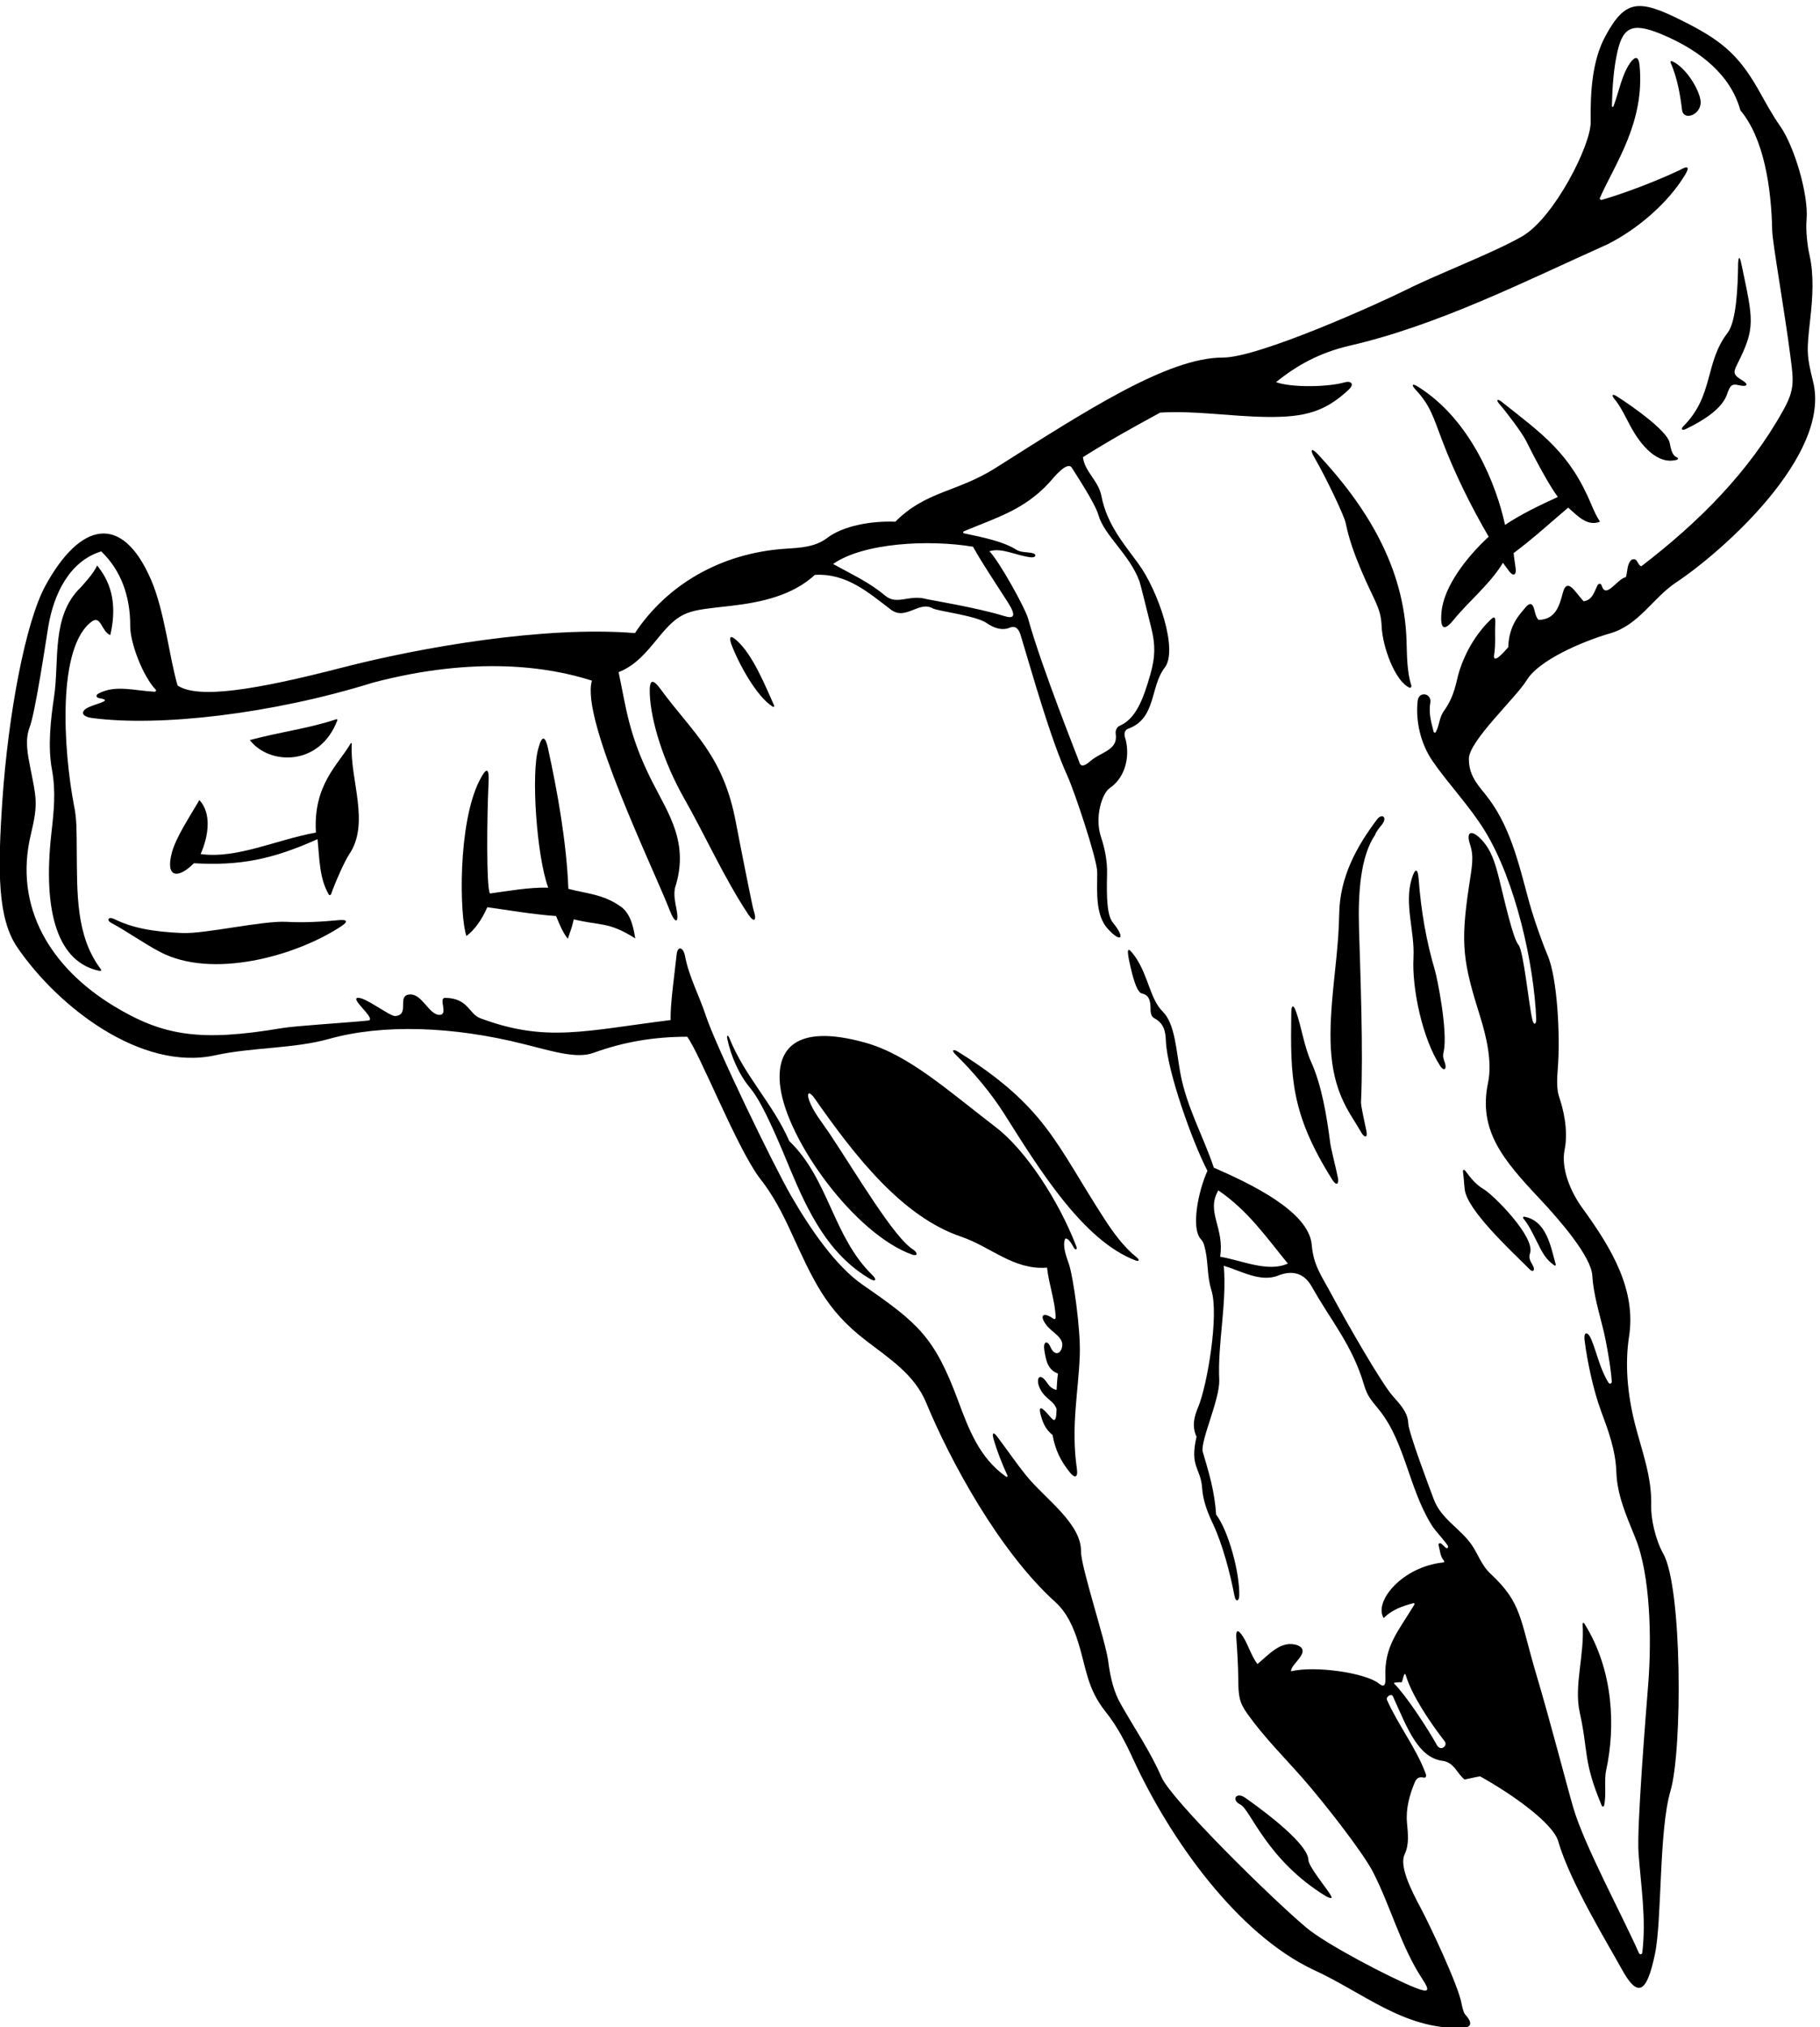
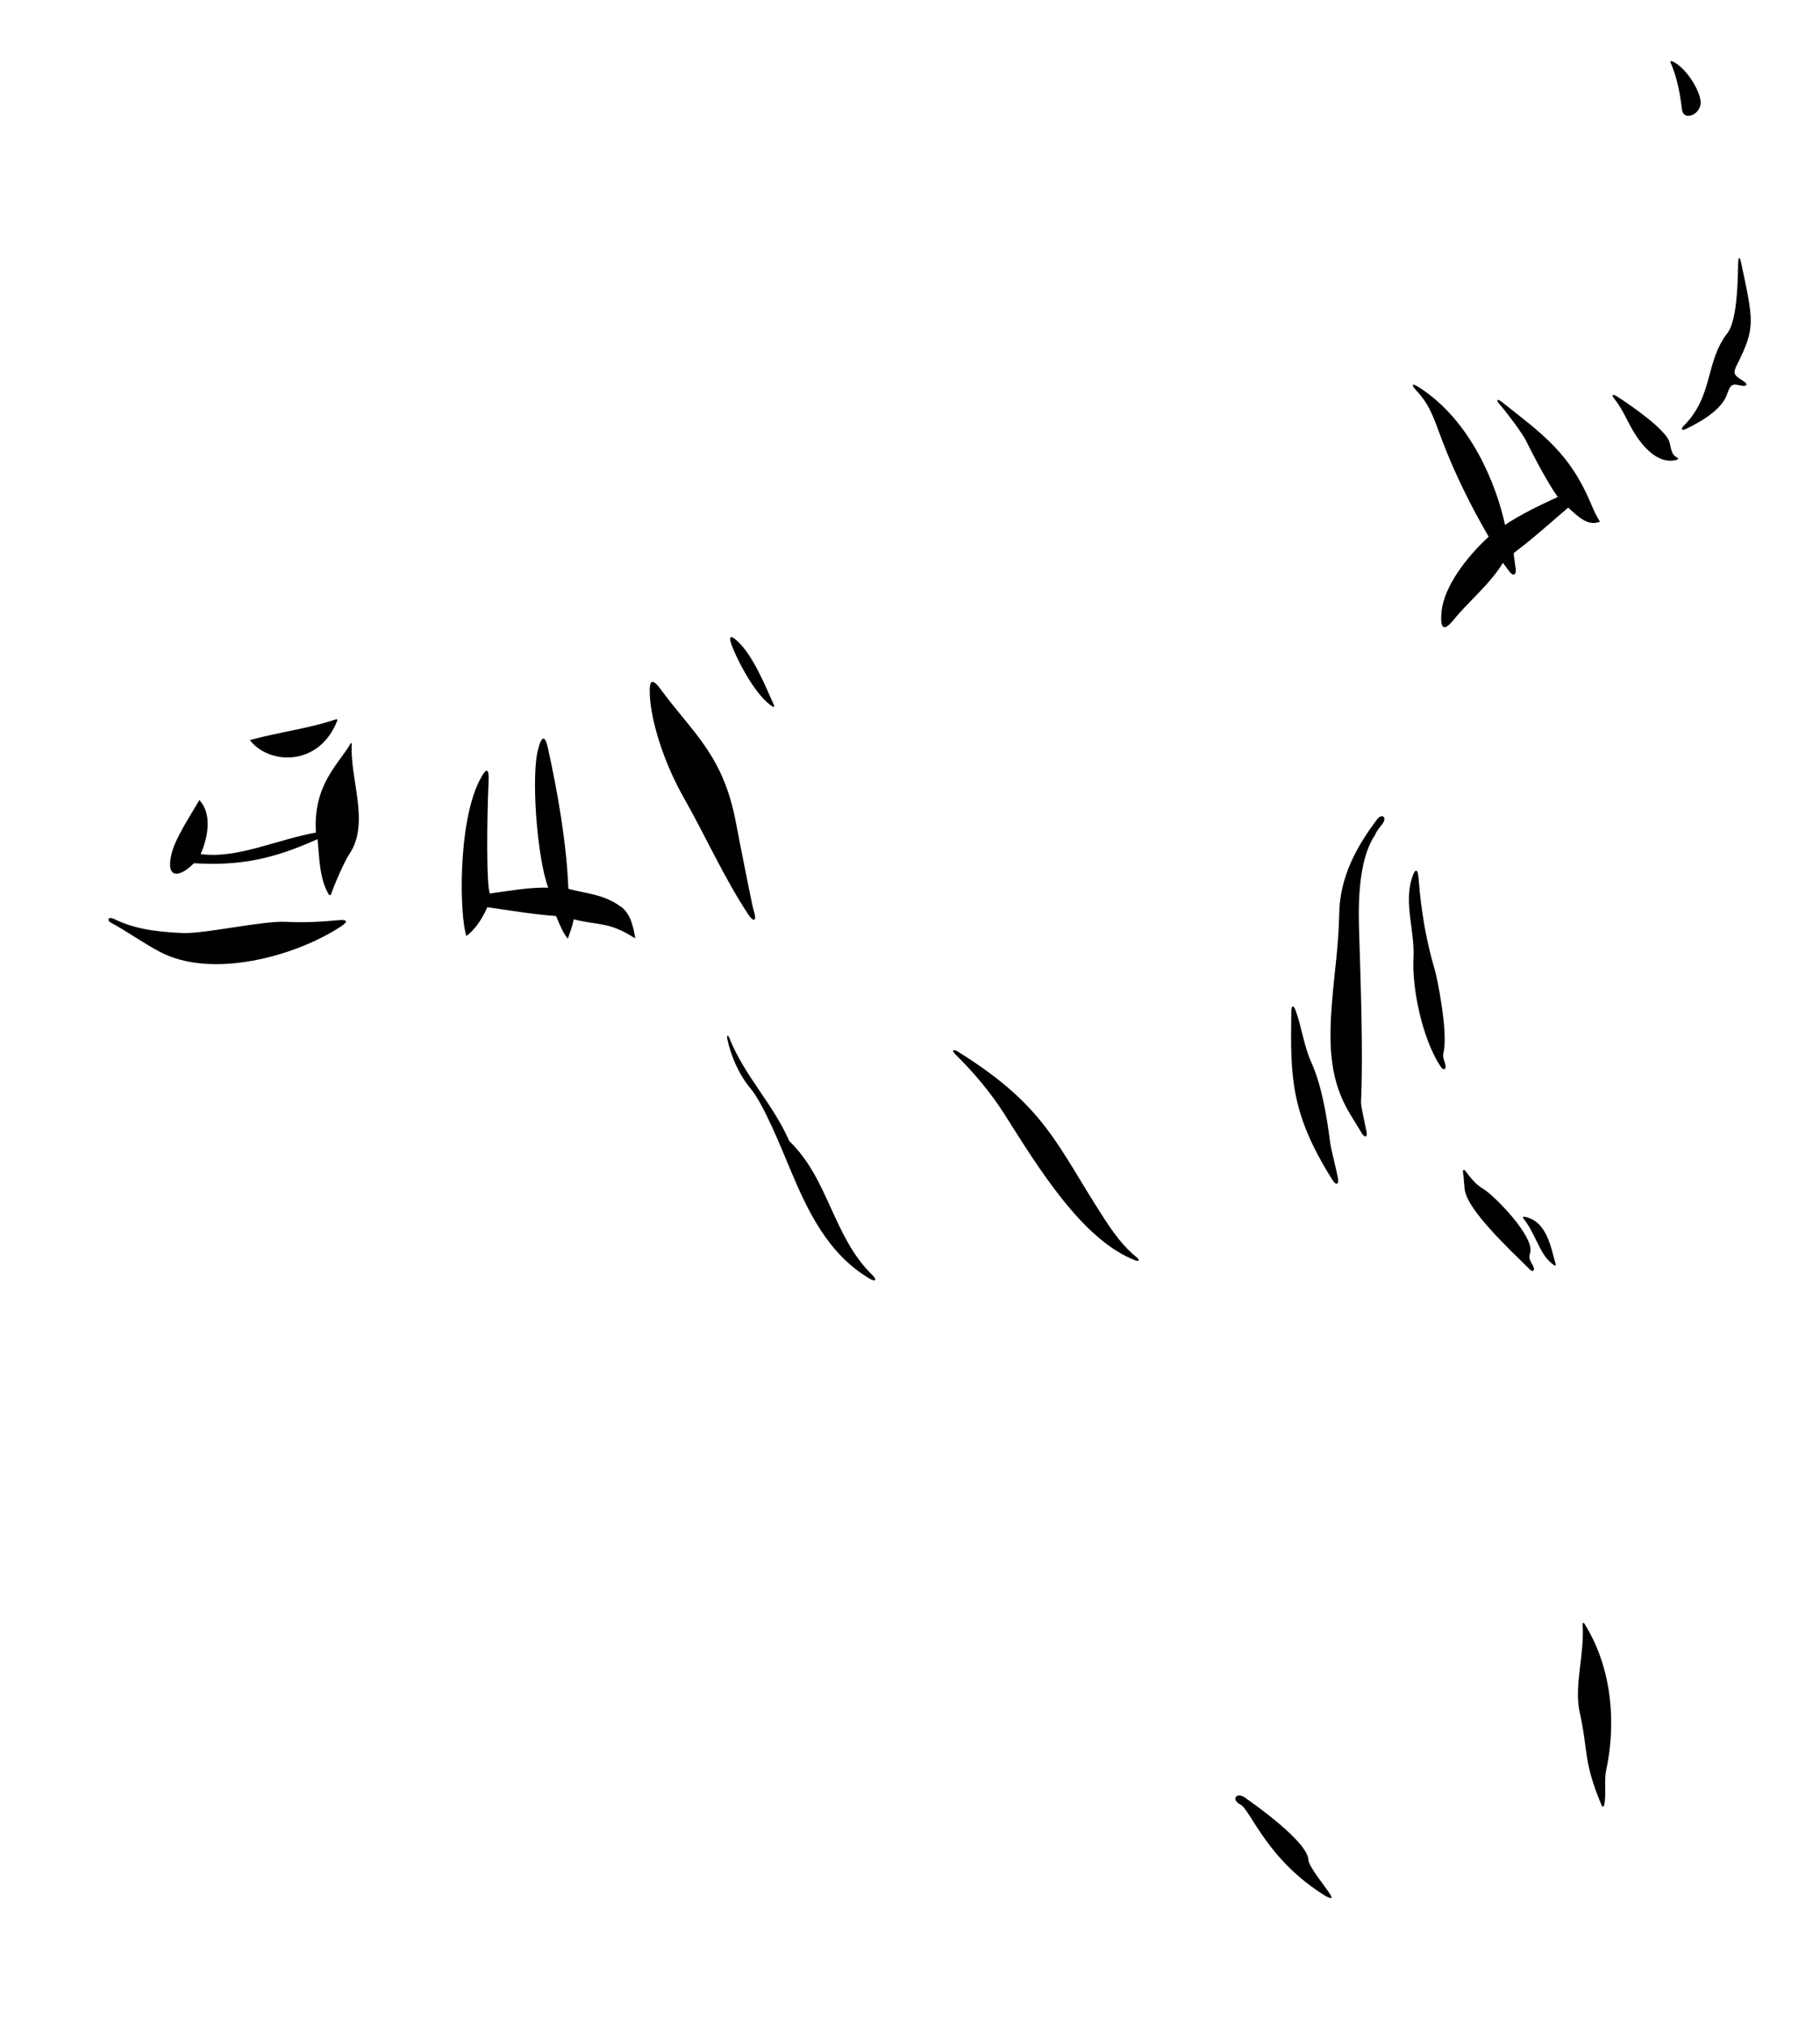
<svg xmlns="http://www.w3.org/2000/svg" version="1.1" id="svg1" width="721.465" height="803.149" viewBox="0 0 721.465 803.149">
  <defs id="defs1" />
  <g id="g1" transform="translate(-45.613,-98.727)">
-     <path id="path1" d="m 5142.57,5310.91 c 85.22,24.63 126.65,105.44 196.36,151.69 136.55,90.59 462.87,378.67 408,597.95 -19.93,79.63 -19.08,92.83 -8.48,186.89 7.29,64.7 11.31,130.72 -2.24,190.12 -6.36,27.91 -11.53,73.37 -8.7,105.52 6.52,74.11 -36.86,219.51 -78.89,278.94 -24.59,34.78 -44.45,72.43 -65.19,109.1 -63.41,112.13 -121.09,152.11 -231.56,207.15 -126.12,62.82 -165.63,59.46 -224.15,-48.6 -39.33,-72.62 -45.03,-166.35 -43.67,-255.3 1.07,-69.22 -109.54,-286.31 -204.08,-340.82 -85.13,-49.09 -248.54,-110.73 -344.42,-158.68 -82.39,-41.21 -440.57,-202.66 -547.33,-202.51 -164.83,0.23 -407.69,-158.02 -678.24,-329.07 -114.93,-72.67 -206.29,-67.68 -298.58,-159.97 -73.43,2.88 -155.88,-12.64 -203.05,-48.41 -35.71,-27.08 -78.91,-29.14 -122.14,-31.9 -198.13,-12.62 -357.35,-110.52 -450.76,-251.47 -270.39,21.9 -638.97,-42.53 -872.05,-102.7 -260.51,-67.26 -430.341,-94.19 -491.185,-53.48 -24.586,83.32 -38.555,221.75 -79.254,315.44 -86.664,199.5 -210.598,171.43 -314.199,-17.21 -60.977,-111.02 -111.5,-389.35 -128.571,-638.14 -14.941,-217.71 -13.988,-355.07 44.715,-440.82 121.371,-177.29 369.227,-369.25 589.453,-320.89 110.151,24.2 233.341,19.17 339.591,48.89 158.47,44.33 368.07,38.11 580.52,-15.58 90.48,-22.87 158.07,-43.95 207.48,-25.99 88.87,32.3 179.58,47.95 279.23,47.95 39.95,-55.3 144.9,-323.88 213.96,-418.45 42.1,-52.77 69.33,-106.72 94.41,-161.15 67.65,-146.86 104.4,-233.55 224.58,-325.65 70.42,-53.97 144.89,-101.9 179.1,-184.61 72.32,-174.85 218.52,-443.64 384.43,-593.57 35.16,-31.78 54.24,-74.46 68.57,-119.92 24.92,-79.02 26.33,-137.86 82.29,-207.96 34.47,-43.19 58.96,-91.02 81.34,-139.7 112.27,-244.2 312.84,-521.66 536.05,-627.81 148.54,-67.29 268.52,-177.42 440.27,-174.19 34.46,0.65 37.22,14.41 12.4,42.01 -3.41,3.78 -8.44,24.48 -9.38,30.09 -9.24,54.75 -97.9,240.67 -120.42,282.63 -34.06,63.44 -65.35,129.3 -49.12,163.21 13.59,28.4 9.87,60.58 6.82,93.49 -3.93,42.29 8.18,84.3 22.77,119.34 6.39,15.97 15.29,17.71 27.36,15.09 4.19,-1.04 8.8,2.56 6.05,10.53 -27.13,75.25 -82.19,145.42 -115.83,220.99 -4.01,9.01 13.2,20.59 17.71,10.64 42.85,-94.54 74.76,-183.07 148.67,-192.25 35.22,-5.42 41.99,-37.92 65.01,-55.52 14.89,2.7 29.79,6.77 46.04,9.48 101.87,-56.6 218.03,-141.41 232.94,-193.32 35.19,-122.51 150.82,-310.46 187.93,-378.57 48.76,-89.52 75.57,-76.45 100.5,42.93 21.27,101.9 11.09,365.46 46.25,485.53 35.92,122.69 35.1,606.79 -21.75,707.14 -23.23,41.02 -36.81,104.31 -35.75,141.34 2.53,87.96 -28.1,164.43 -48.52,245.08 -22.79,90.03 -30,178.92 -17.44,260.48 21.16,137.41 -49.97,259.84 -138.5,381.32 -36.87,50.59 -64.88,119.55 -53.56,174.83 11.75,57.4 -4.53,123.17 -15.87,155.55 -8.8,25.1 -6.81,57.11 -4.29,89.55 7.15,92.03 -1,266.96 -31.19,335.42 -10.24,23.21 -39.58,102.81 -55.2,160.19 -31.02,113.95 -56.28,227.65 -130.53,318.88 -27.17,33.38 -48.48,59.14 -48.3,105.26 0.21,52.85 140.33,181.38 173.04,234.86 35.83,58.59 164.96,114.55 248.55,138.71 z m -1926.8,303.87 c 97.46,40.79 179.9,63.86 254.71,145.23 10.38,11.51 54.16,67.49 67.71,43.11 9.02,-14.9 67.71,-102.92 78.54,-139.48 16.95,-61.23 92.43,-116.66 122.34,-197.75 3.31,-8.97 20.27,-78.71 35.27,-138.88 12.84,-51.51 11.88,-87.44 -3.02,-139.66 -22.46,-78.65 -44.71,-132.05 -91.85,-152.36 -7.49,-3.23 -12.74,-13.53 -11.09,-24.21 7.49,-48.66 -44.08,-52.91 -76.13,-81.07 -15.89,-13.96 -28.37,-18.66 -32.54,-2.22 -1.48,5.82 -111.9,280.4 -152.77,428.12 -8.46,30.59 -87.13,172.4 -115.22,199.69 37.16,11.61 78.3,-12.62 123.42,-18.05 15.46,-1.87 20.13,9.73 2.54,13.04 -14.61,2.74 -33.32,1.75 -44.7,9.07 -40.18,25.73 -102.82,37.78 -156.44,49.29 -3.38,0.73 -3.88,4.83 -0.77,6.13 z m 27.2,-45.94 c 29.28,-52.45 65.14,-104.89 103.64,-165.26 26.04,-40.83 19.69,-50.79 -11.31,-41.11 -77.51,24.22 -224.13,48.49 -229,49.91 -54.48,15.85 -89.07,-19.7 -125.63,11.08 -46.96,39.54 -98.38,62.7 -154.79,93.92 90.5,63.2 284.6,73.35 417.09,51.46 z M 4626.96,1996.46 c -27.77,50.5 -92.57,149.43 -127.29,183.94 -7.9,5.65 10.12,5.49 21.44,5.65 4.48,12.26 6.77,30.47 11.29,22.56 18.08,-61.47 72.45,-141.81 116.79,-199.06 8.55,-11.04 -8.94,-29.7 -22.23,-13.09 z m 262.15,3390.84 c -17.57,-21.64 -48.31,-51.17 -50.89,-117.73 -13.54,-16.26 -46.27,-52.37 -41.98,-23.03 5.08,32.5 1.78,60.43 3.24,90.08 1.23,24.98 -1.87,26.77 -16.69,12.07 -40.75,-40.44 -73.17,-94.44 -91.49,-154.33 -8.25,-26.94 -11.92,-69.7 -45.37,-115.74 -13.76,-19.42 -12.65,-43.19 -23.97,-62.53 -1.31,-2.24 -5.43,-1.24 -6.09,1.62 -5.02,21.99 -15.87,52.22 -9.87,85.47 5.32,29.52 -34.2,36.53 -37.61,6.82 -6.89,-60.22 8.69,-127.92 44.47,-179.96 46.02,-66.96 109.6,-132.98 154.85,-206.34 93.63,-151.8 147.69,-401.5 153.97,-561.65 0.58,-14.89 -6.83,-22.14 -11.75,-1.25 -10.39,44.04 -25.92,204.05 -41.14,221.88 -15.99,18.73 -39.77,124.26 -57.02,194.26 -13.01,52.76 -24.41,87.45 -51.16,116.97 -30.43,33.56 -49.91,27.88 -35.91,-12.84 11.96,-37.15 5.55,-63.98 -3.95,-127.41 -25.49,-170.1 -16.64,-224.21 33.35,-383.19 18.63,-59.23 37.1,-136.17 24.03,-198.32 -29.84,-141.99 44.17,-229.29 154.46,-346.48 58.51,-62.16 152.77,-171.19 156.16,-227.62 3.36,-56.05 20.65,-111.19 34.19,-166.93 6.33,-26.08 21.25,-105.47 23.86,-149.02 0.45,-7.33 -6.75,-8.55 -9.8,-3.57 -25.36,41.4 -32.67,82.52 -50.62,127.63 -9.84,24.71 -24.13,27.38 -20.45,-2.24 7.73,-62.18 26.28,-148.82 48.89,-209.83 21.49,-57.98 43.5,-116.47 45.66,-181.74 2.23,-67.21 28.21,-126.73 56.86,-197.04 44.46,-109.14 48.97,-298.83 38.09,-435.92 -7.02,-88.39 -34.41,-426.3 -28.75,-503.32 7.16,-97.26 23.14,-194.16 11.28,-294.67 -0.84,-7.12 -7.61,-8.05 -10.45,-1.62 -49.75,112.65 -162.4,319.92 -195.21,431.93 -18.57,63.4 -68.27,256.13 -110.25,397 -49.89,167.44 -42.12,212.43 -136.48,300.42 -27.43,25.57 -37.64,59.51 -56.2,86.19 -33.98,48.85 -90.92,76.93 -112.81,135.18 -10.36,27.57 -75.21,198.5 -76.21,226.31 -1.24,34.5 -26.1,58.55 -47.58,83.4 -32.32,37.4 -131.69,208.92 -182.6,303.72 -28.67,53.39 -52.58,84.17 -57.45,144.5 -8.13,100.82 -185.26,183.85 -292.02,230.57 -29.61,90.06 -81.7,181.25 -99.95,282.77 -12.18,67.73 -15.98,145.95 -51.85,181.61 -38.69,38.45 -42.33,105.42 -82.48,163.97 -20.71,28.58 -25.73,28.44 -18.56,-9.46 2.19,-7.66 17.66,-95.71 38.43,-100.11 22.36,-4.03 25.76,-24.28 25.8,-44.13 0.02,-6.44 -0.3,-23.7 10.98,-29.34 30.68,-16.46 33.73,-41.53 34.88,-68.9 3.64,-86.34 76.8,-295.29 123.79,-385.89 -27.49,-60.47 -49.76,-171.5 -19.43,-203.86 8.55,-9.12 10.97,-21.64 13.64,-34.15 8.29,-38.87 4.89,-77.07 17.38,-116.8 23.49,-74.65 -12.28,-284.09 -38.95,-348.41 -11.56,-27.86 -20.06,-56.16 -5.14,-88.99 -21.22,-90.27 12.74,-93.32 16.58,-152.24 2.58,-39.52 16.93,-74.66 33.13,-109.05 26.76,-56.82 50.41,-143.81 63.32,-212.47 3.86,-20.18 13.76,-16.34 14.24,-0.16 2.03,67.56 -31.92,193.64 -69.04,242.36 -4.06,69.06 -22.34,127.97 -39.95,187.55 -6.32,33.63 50.78,154.61 49.43,211.93 -5.42,109.7 23.02,226.16 13.54,341.27 49.77,-14.23 108.87,-50.22 161.87,-29.05 34.25,13.67 74.12,13.96 100.23,-32.72 56.78,-101.52 120.75,-173.55 155.96,-293.2 10.37,-35.23 22.46,-46.07 45.7,-75.21 40.69,-51.02 62.21,-112.08 83.34,-172.43 16.64,-47.51 36.86,-111.45 70.42,-166.58 9.95,-17.91 35.71,-43.3 49.24,-63.2 4.89,-7.2 -1.23,-11.95 -6.64,-6.19 -2.71,2.88 -7.1,7.19 -11.57,10.7 -4.47,3.51 -10.05,0.88 -8.14,-5.4 4.11,-15.61 4.87,-33.11 15.1,-44.23 1.89,-2.04 1.7,-5.86 -0.77,-6.11 -122.85,-12.37 -209.15,-117.03 -178.06,-165.89 22.93,24.2 56.64,36.42 88.74,44.55 2.02,0.51 3.77,-2.36 2.63,-4.26 -47.27,-78.73 -90.43,-123.03 -86.36,-216.62 0.79,-18.13 -0.9,-33.57 -19.3,-18.64 -39.43,31.98 -190.98,53.91 -261.97,36.53 -2.71,20.31 62.3,58.23 20.32,77.18 -50.11,17.84 -86.67,-28.43 -120.53,-55.52 -18.49,24.33 -27.19,57.06 -42.68,81.09 -16.37,25.37 -21.96,19.59 -20.2,-4.36 2.56,-34.71 5.56,-82.27 5.81,-120.74 0.35,-51.38 2.32,-69.61 27.64,-105.01 50.6,-70.72 110.47,-129.85 165.56,-192.68 61.73,-70.4 177.72,-218.37 208.33,-277.94 52.86,-102.84 83.36,-221.98 147.27,-319.02 24.18,-36.7 18.78,-41.75 -23.17,-24.94 -74.31,29.78 -263.79,128.74 -322.48,178.02 -104.91,88.09 -402.65,381.3 -431.89,448.47 -34.12,78.38 -79.38,143.11 -122.07,218.73 -18.6,32.96 -29.94,72.41 -37.11,128.58 -7.22,56.46 -81.39,279.89 -80.75,324.97 1.2,83.69 -107.12,157 -162.14,224.82 -30.63,37.75 -58.08,78.14 -88.35,118.28 -10.4,13.8 -15.03,10.38 -10.75,-5.92 10.12,-35.9 25.67,-75.96 41.68,-110.27 1.52,-3.24 -1.27,-5.72 -4.09,-3.74 -79.06,55.54 -111.03,140.93 -142.9,226.77 -70.43,189.65 -119.29,230.68 -284.2,344.64 -80.16,55.4 -155.9,165.51 -213.82,265.95 -54.25,94.08 -224.26,446.28 -253.83,536.18 -20.19,61.36 -50.2,115.46 -61.82,177.05 -5.04,26.72 -22.21,32.17 -25.07,4.68 -5.49,-52.69 -20.06,-153.66 -17.69,-195.15 -257.53,-32.19 -371.57,-67.49 -566.96,5.19 -35.66,13.26 -35.31,59.62 -104.95,60.94 -22.02,0.41 10.46,-50.31 -16.93,-50.71 -31.28,-0.45 -51.85,62.49 -88.03,60.86 -42.13,-1.89 1.48,-60.66 -44.01,-64.32 -16.5,-1.33 -88.14,56.28 -111.72,54.17 -24.81,-2.23 58.8,-64.93 30.47,-67.71 -74.63,-7.34 -214.39,-15.36 -257.49,-22.61 -242.801,-40.84 -353.286,-23.34 -500.856,66.33 -185.656,112.8 -299.465,293.03 -246.313,512.13 22.356,92.15 15.336,109.24 -2.144,198.54 -7.336,37.49 -16.293,80.02 -2.301,117.94 17.227,43.58 48.852,257.7 55.969,300.63 16.101,97.14 63.027,195.73 157.992,224.8 59.106,-56.64 86.863,-134.56 86.32,-222.55 -0.304,-49.83 37.77,-149.66 76.254,-189.57 2.235,-2.32 -0.054,-6.14 -3.414,-5.98 -60.621,3.04 -116.328,21.43 -167.117,-5.2 -9.062,-4.75 -8.156,-12.22 2.273,-13.94 39.747,-6.54 -0.847,-14.07 -28.273,-25.4 -29.344,-12.13 -26.957,-29.22 6.781,-33.71 199.86,-26.62 535.669,11.53 837.839,105.61 303.85,79.73 523,47.22 651.88,5.69 -34.98,-112.85 183.99,-560.62 232.02,-684.73 15.68,-40.51 28.62,-39.96 19.91,4.31 -3.89,19.8 -8.63,40.79 -4.57,62.46 43.72,134.27 -18.97,220.54 -68.76,319.06 -69.98,138.46 -77.04,221.04 -99.15,324.18 51.15,20.15 84.11,60.71 117.43,101.62 68.69,84.35 89.71,81.29 215.98,95.75 94.63,10.82 185.09,31.46 251.6,92.43 94.79,5.42 159.79,-52.81 227.5,-104.27 44.11,-31.9 82.52,27.8 124.13,4.39 14.1,-7.94 125.95,-21.09 159.01,-42.77 25.1,-17.71 48.94,-23.26 69.35,-14.9 19.63,8.04 28.15,-5.05 33.61,-23.05 35.01,-115.25 87.75,-305.26 139.53,-419.29 20.58,-45.31 88.59,-247.61 88.39,-286.22 -0.3,-59.13 -5.55,-127.79 31.75,-168.6 38.87,-42.53 53.79,-28.83 15.2,18.4 -17.41,21.31 -19.48,71.79 -17.58,145.71 1,38.87 -7.31,77.67 -17.94,109.31 -20.23,60.23 3.5,130.87 25.8,146.04 51.87,35.3 60.15,104.22 45.95,149.84 -2.76,8.88 -3.62,20.24 6.99,26.34 86.67,29.79 66.36,124.58 111.05,182.82 40.77,52.5 -19.03,228.3 -78.74,309.91 -43.79,59.85 -92.94,116.48 -109.5,199.26 -9.03,48.98 -50.1,73.13 -55.52,117.82 77.19,48.75 150.31,89.38 230.21,132.71 100.66,6.71 210.82,-11.69 318.48,-12.92 113.04,-1.29 173.08,15.5 243.5,81.34 18.22,17.05 6.78,27.35 -13.38,21.48 -46.95,-13.69 -156.88,-16.14 -203.28,0.83 63.65,51.46 131.36,88.03 218.03,108.34 265.43,60.94 524.08,192.3 769.19,301.99 92.06,46.03 183.04,125.65 232.22,207.84 12.81,21.4 10.47,28.97 -16.13,13.59 -70.87,-33.34 -162.77,-68.48 -232.61,-88.8 -3.12,-0.91 -6.86,2.81 -5.65,5.52 46.36,104.16 134.62,226.38 118.45,394.94 -2.63,27.39 -12.71,29.49 -28.63,6.79 -24.56,-35.03 -32.95,-85.81 -48.7,-127.27 -1.71,-4.5 -5.22,-3.91 -5.11,0.88 1.19,48.62 4.3,108.85 16.95,162.79 17.97,76.61 48.82,86.74 147,42.95 97.19,-43.34 189.45,-112.55 218.99,-219.74 70.42,-83.97 92.08,-230.22 94.79,-357.51 0.74,-37.3 35.81,-231.82 54.88,-379.96 8.95,-69.52 12.25,-94.48 -21.45,-155.23 -102.1,-184.09 -251.2,-333.64 -423.44,-465.57 -12.19,2.71 -10.83,28.44 -29.79,18.96 -13.54,-13.54 -10.83,-33.86 -16.25,-51.46 -24.58,-3.69 -58.1,-64.29 -71.16,-27.82 -3.41,12.59 -10.82,9.03 -14.38,1.64 -9.28,-19.25 -15.27,-42.45 -40.4,-45.59 -7.39,7.39 -17.77,21.75 -29.33,34.63 -14.03,15.65 -25.5,17.48 -32.6,-9.16 -10.2,-38.21 -21.25,-79.93 -72.14,-80.99 -8.63,7.85 -10.44,22.07 -14.13,34.49 -4.94,16.62 -14.13,16.24 -25.71,1.99 z M 3974.24,3651.29 c 89.38,-60.94 144.9,-142.19 207.19,-218.02 -59.58,-27.09 -136.77,9.48 -201.77,20.31 13.32,87.8 -43.11,132.94 -5.42,197.71" style="fill:#000000;fill-opacity:1;fill-rule:nonzero;stroke:none" transform="matrix(0.133,0,0,-0.133,0,1056)" />
    <path id="path2" d="m 5411.67,6888.5 c 3.52,30.99 -42.1,109.42 -86.29,127.19 -2.15,0.86 -4.38,-2.16 -3.4,-4.33 21.44,-47.78 29.71,-102.82 34.22,-140.91 3.82,-32.19 51.39,-17.87 55.47,18.05" style="fill:#000000;fill-opacity:1;fill-rule:nonzero;stroke:none" transform="matrix(0.133,0,0,-0.133,0,1056)" />
    <path id="path3" d="m 5367.83,5919.55 c 46.44,22.49 101.82,55.22 120.41,97.53 11.19,30.86 13.44,38.96 39.27,32.51 22.8,-5.2 28.37,2.53 9.38,14.18 -26.18,16.07 -29.64,21.71 -16.84,47.1 56.25,111.57 48.93,130.26 12.73,302.42 -4.83,22.96 -8.43,19.31 -9.38,-1 -0.63,-69.81 -5.28,-171.08 -30.65,-205.4 -69.48,-89.32 -41.01,-187.37 -132.09,-278.68 -8.33,-8.36 -5.6,-14.85 7.17,-8.66" style="fill:#000000;fill-opacity:1;fill-rule:nonzero;stroke:none" transform="matrix(0.133,0,0,-0.133,0,1056)" />
    <path id="path4" d="m 5111.77,5643.32 c -10.67,16.64 -18.24,33.02 -24.93,49.13 -64.71,155.87 -145.02,210.45 -267.85,307.88 -13.19,10.46 -18.36,6.14 -6.33,-7.35 18.09,-20.28 66.92,-84.83 78.31,-107.85 24.99,-50.51 69.39,-133.99 95.08,-168 -52.81,-24.38 -108.56,-50.79 -157.31,-83.29 -24.49,114.28 -99.8,311.84 -259.5,411.72 -17.83,11.15 -20.67,5.56 -6.19,-9.95 42.39,-45.41 51.11,-78.42 78.17,-149.86 38.02,-100.36 87.59,-199.37 138.77,-287.12 -67.31,-61.99 -133.45,-149.2 -140.48,-223.43 -6.11,-64.47 14.64,-50.63 36.93,-23.16 43.67,53.82 108.02,105.79 145.98,168.73 8.26,-10.56 13.96,-18.95 19.69,-26.44 10.6,-13.82 20.64,-10.15 18.52,8.23 -1.78,15.46 -5.06,31.64 -6.16,47.32 58.23,43.34 119.17,98.86 162.51,135.42 31.15,-27.98 58.23,-56.19 94.79,-41.98" style="fill:#000000;fill-opacity:1;fill-rule:nonzero;stroke:none" transform="matrix(0.133,0,0,-0.133,0,1056)" />
    <path id="path5" d="m 2189.58,4499.1 c -49.24,34.47 -100.39,36.49 -152.59,50.53 -5.4,138.15 -32.31,289.39 -61.18,420.55 -7.52,34.2 -17.76,38.11 -27.99,-1.15 -22.97,-75.47 -4.9,-324.35 29.13,-415.89 -58.58,1.23 -115.91,-9.59 -173.55,-17.4 -11.26,15.69 -9.2,229.97 -4.24,330.49 2.19,44.49 -6.06,47.27 -26.99,6.16 -65.74,-129.11 -59.37,-405.66 -39.04,-463.29 24.28,18.15 44.98,46.83 62.3,85.67 56.2,-7.57 132.53,-21 204.92,-26.27 10.97,-26.58 20.38,-49.64 35.03,-67.6 6.43,20.15 11.5,29.74 17.74,57.86 78.39,-19.66 102.52,-5.62 183.34,-56.9 -4.06,21.5 -10.52,75.44 -46.88,97.24" style="fill:#000000;fill-opacity:1;fill-rule:nonzero;stroke:none" transform="matrix(0.133,0,0,-0.133,0,1056)" />
    <path id="path6" d="m 5202.72,5927.62 c 30.79,-57.12 80.81,-116.33 138.75,-99.67 3.31,0.95 3.7,5.01 1.11,6.1 -18.1,7.65 -18.86,27.4 -23.48,45.61 -9.15,36.08 -109.53,106.7 -156.73,136.93 -13.29,8.51 -17.31,4.46 -8.06,-6.88 19.87,-24.35 32.98,-53.46 48.41,-82.09" style="fill:#000000;fill-opacity:1;fill-rule:nonzero;stroke:none" transform="matrix(0.133,0,0,-0.133,0,1056)" />
-     <path id="path7" d="m 4549.55,5154.84 c -13.26,41.57 -12.91,88.12 -14.39,134.51 -7.03,219.51 -119.8,400.49 -264.52,555.22 -17.71,18.93 -24.77,15.34 -10.77,-8.78 36.8,-63.42 89.79,-175.51 94,-196.57 9.27,-46.43 25.74,-91.83 44.6,-136.83 40.19,-95.86 60.26,-113.89 62.47,-170.1 2.4,-61.26 40.19,-165.5 83.97,-183.7 2.5,-1.04 5.55,3.39 4.64,6.25" style="fill:#000000;fill-opacity:1;fill-rule:nonzero;stroke:none" transform="matrix(0.133,0,0,-0.133,0,1056)" />
-     <path id="path8" d="m 571.715,4665.36 c -0.516,45.35 0.769,93.67 -8.258,132.49 -31.156,163.99 -52.352,475.64 55.52,549.81 25.73,14.89 27.086,-32.5 52.816,-41.98 23.699,103.37 -4.82,164.5 -39.273,207.19 -9.477,-21.67 -36.563,-51.46 -48.75,-65 -88.692,-84.99 -63.465,-217.8 -79.582,-325.7 -10.407,-69.67 -19.118,-148.33 -6.481,-216.69 12.141,-65.69 6.063,-122.27 -1.586,-190.38 -26.84,-238.91 20.758,-386.5 145.527,-410.32 2.348,-0.45 3.715,3.05 2.075,5.21 -75.782,99.31 -70.578,229.72 -72.008,355.37" style="fill:#000000;fill-opacity:1;fill-rule:nonzero;stroke:none" transform="matrix(0.133,0,0,-0.133,0,1056)" />
    <path id="path9" d="m 2646.67,5091.94 c 2.42,-1.46 4.81,1.29 3.54,4.06 -24.02,52.39 -62.26,150.63 -112.39,194.41 -18.03,15.75 -22.43,10.56 -15.44,-11.2 20.64,-55.74 75.38,-157.76 124.29,-187.27" style="fill:#000000;fill-opacity:1;fill-rule:nonzero;stroke:none" transform="matrix(0.133,0,0,-0.133,0,1056)" />
    <path id="path10" d="m 2588.76,4486.94 c -3.43,10.03 -43.94,214.83 -52.54,260.83 -37.58,200.98 -130.09,268.08 -223.38,395.42 -24.64,33.65 -34.92,31.64 -33.21,-12.86 3.16,-82.24 42.07,-204.84 102.01,-310.42 64.24,-113.14 118.71,-236.37 191.37,-346.2 17.7,-26.75 26.8,-19.03 15.75,13.23" style="fill:#000000;fill-opacity:1;fill-rule:nonzero;stroke:none" transform="matrix(0.133,0,0,-0.133,0,1056)" />
    <path id="path11" d="m 1348.62,5052.13 c 0.56,1.45 -1.58,3.31 -3.18,2.77 -82.08,-27.64 -163.16,-36.81 -257.91,-62.04 57.18,-74.61 208.1,-80.21 261.09,59.27" style="fill:#000000;fill-opacity:1;fill-rule:nonzero;stroke:none" transform="matrix(0.133,0,0,-0.133,0,1056)" />
    <path id="path12" d="m 1391.48,4981.43 c 0.19,2.93 -2.16,3.4 -3.71,0.75 -37.15,-63.25 -111.87,-123.01 -103.2,-264.91 -118.49,-21.44 -235.86,-78.99 -343.617,-64.02 24.25,55 32.824,121.58 -3.738,160.85 -30.168,-51.72 -69.887,-111.3 -81.973,-156.5 -19.933,-74.57 17.395,-80.06 65.723,-31.73 136.775,-7.91 233.825,11.28 368.345,71.77 6.26,-61.07 5.5,-116.76 33.82,-165.33 1.3,-2.23 5.62,-1.64 6.65,1.37 10.86,31.88 40.63,99.25 53.72,118.4 63.86,93.47 1.14,225.7 7.98,329.35" style="fill:#000000;fill-opacity:1;fill-rule:nonzero;stroke:none" transform="matrix(0.133,0,0,-0.133,0,1056)" />
    <path id="path13" d="m 4447.75,4757.05 c -60.91,-80.64 -112.07,-172.21 -113.29,-283.76 -1.64,-89.91 -14.12,-172.42 -21.09,-257.06 -11.71,-142.3 -5.09,-240.16 53.18,-336.96 11.63,-19.31 23.65,-38.07 34.48,-56.7 8.01,-13.78 19.1,-16.54 14.58,5.32 -6.88,33.34 -16.29,73.72 -16.15,86.12 7.17,152.95 -1.99,383.53 -5.98,518.81 -3.1,105.4 4.66,213.95 47.96,277.46 3.86,11.02 12.66,20.93 20.18,30.44 18.25,23.09 -0.4,34.17 -13.87,16.33" style="fill:#000000;fill-opacity:1;fill-rule:nonzero;stroke:none" transform="matrix(0.133,0,0,-0.133,0,1056)" />
    <path id="path14" d="m 4551.13,4581.29 c -24.15,-76.36 9.03,-157.45 4.7,-237.6 -4.82,-89.43 25.94,-239.72 80.14,-322.47 10.41,-15.89 20.41,-9.11 13.18,10.83 -3.47,9.56 -7.16,19.8 -3.22,32.27 12.86,62.75 -19.71,220.72 -25.93,241.72 -26.12,88.27 -41.5,177.18 -48.68,272.39 -2.59,34.34 -10.78,32.61 -20.19,2.86" style="fill:#000000;fill-opacity:1;fill-rule:nonzero;stroke:none" transform="matrix(0.133,0,0,-0.133,0,1056)" />
    <path id="path15" d="m 1350.98,4456.21 c -49.19,-4.75 -102.68,-7.73 -154.41,-4.88 -70.45,3.88 -242.886,-36.28 -310.32,-33.38 -89.137,3.83 -149.441,15.44 -202.437,41.52 -18.583,9.14 -23.258,-3.79 -10.262,-10.73 48.644,-26.01 95.543,-60.35 146.508,-87.14 154.195,-81.07 402.651,-13.64 539.481,76.17 19.9,13.06 21.49,21.34 -8.56,18.44" style="fill:#000000;fill-opacity:1;fill-rule:nonzero;stroke:none" transform="matrix(0.133,0,0,-0.133,0,1056)" />
    <path id="path16" d="m 4307.54,3793.83 c -10.16,78.58 -24.88,169.55 -56.81,240.39 -20.97,46.52 -28.29,103.07 -45.05,150.2 -7.79,21.91 -13.67,18.53 -13.98,-2.05 -2.95,-194.44 -1.91,-302.44 122.88,-500.37 11.46,-17.78 19.2,-11.98 16.35,5.05 -6.85,35.34 -20.48,84.3 -23.39,106.78" style="fill:#000000;fill-opacity:1;fill-rule:nonzero;stroke:none" transform="matrix(0.133,0,0,-0.133,0,1056)" />
    <path id="path17" d="m 2695.46,3798.17 c -49.89,113.51 -132.29,191.75 -178.54,306.77 -3.96,9.86 -8.58,9.36 -6.29,-1.84 10.22,-49.86 34.28,-106.87 69.63,-148.62 38.86,-45.91 94.73,-184.69 116.74,-237.5 54.39,-130.5 115.67,-257.43 239.82,-329.77 15.97,-9.3 20,-1.57 6.63,11.39 -118,114.34 -130.01,286.45 -247.99,399.57" style="fill:#000000;fill-opacity:1;fill-rule:nonzero;stroke:none" transform="matrix(0.133,0,0,-0.133,0,1056)" />
-     <path id="path18" d="m 3517.88,3507.52 c 10.19,2.18 20.08,-17.26 26.02,-27.32 5.11,-8.65 10.5,-4.75 7.07,4.19 -52.01,135.7 -150.51,286.5 -239.67,354.83 -145.06,111.16 -260.33,216.14 -389.73,252.2 -210.98,58.79 -266.77,-21.95 -253.03,-131.18 20.27,-161.05 223.07,-439.65 393.01,-500.23 16.24,-5.79 17.46,4.2 4.52,14.09 -56.89,32.96 -172.11,229.03 -252.38,349.18 -20.79,30.68 -47.36,62.81 -59.1,96.39 -8.58,24.54 1.12,27.42 15.89,6.29 122.06,-174.69 262.02,-353.37 437.47,-412.75 88.41,-29.91 155.39,-99.76 255.76,-92.13 5.38,-49.82 24.38,-99.64 25.72,-149.42 0.07,-2.54 -3.74,-4.8 -5.52,-3.53 -32.55,23.25 -44.36,10.74 -21.96,-18.4 18.21,-23.68 55.13,-37.16 45.74,-68.18 -5.41,-17.87 -21.81,-23.51 -33.49,2.54 -10.43,23.27 -22.44,15.79 -18.69,-8.23 4.43,-28.4 9.33,-59.18 40.7,-70.31 -2.03,-14.45 -3.55,-35.67 -4.07,-48.75 -14.89,3.38 -22,11.84 -28.6,21.66 -28.09,41.78 -39.68,-2.32 -7.34,-37.67 13,-14.21 31.35,-22.9 35.94,-42.22 -1.35,-47.4 -10.46,-31.57 -26.8,-12.96 -23.69,26.97 -29.09,20.29 -16.22,-17.49 5.97,-17.54 15.12,-32.98 30.84,-45.39 8.91,-46.78 24.23,-77.07 51.99,-111.96 13.05,-16.41 24.64,-16.99 20.69,10.59 -18.34,127.81 4.74,229.91 8.59,338.56 3.19,78.66 -20.37,236.17 -31.64,269.5 -9.07,26.83 -20.84,56.82 -11.71,78.1" style="fill:#000000;fill-opacity:1;fill-rule:nonzero;stroke:none" transform="matrix(0.133,0,0,-0.133,0,1056)" />
    <path id="path19" d="m 3634.41,3566.78 c -143.81,221.34 -173.61,334.36 -436.54,497.87 -14.54,9.04 -19.21,3.53 -7.59,-7.88 55.36,-54.37 106.66,-115.64 146.4,-178.37 99.26,-156.71 233.45,-377.81 392.23,-436.33 8.85,-3.26 10.75,2.48 3.07,8.64 -39.98,32.1 -69.68,73.15 -97.57,116.07" style="fill:#000000;fill-opacity:1;fill-rule:nonzero;stroke:none" transform="matrix(0.133,0,0,-0.133,0,1056)" />
    <path id="path20" d="m 4708.71,3653.3 c 7.97,-60.13 128.99,-173.61 194.2,-237.94 8.96,-8.84 15.77,-1.95 9.67,10.28 -6.09,12.2 -15.14,22.11 -9.43,38.07 17.28,48.26 -110.56,175.67 -138.88,191.74 -21.14,11.99 -38.51,33.12 -53.23,53.19 -4.32,5.89 -8.64,4.46 -7.56,-2.57 2.52,-16.44 2.87,-34.99 5.23,-52.77" style="fill:#000000;fill-opacity:1;fill-rule:nonzero;stroke:none" transform="matrix(0.133,0,0,-0.133,0,1056)" />
    <path id="path21" d="m 4922.15,3501.54 c 18.36,-37.23 27.94,-55.89 53.89,-73.94 1.82,-1.28 4.46,0.49 3.84,2.72 -14.68,52.35 -26.9,130.72 -94.06,142.64 -2.79,0.5 -4.43,-3.11 -2.36,-5.54 14.33,-16.8 27.27,-42.74 38.69,-65.88" style="fill:#000000;fill-opacity:1;fill-rule:nonzero;stroke:none" transform="matrix(0.133,0,0,-0.133,0,1056)" />
    <path id="path22" d="m 5051.43,2095.75 c 26.41,-119.35 9.21,-142.79 65.6,-277.57 1.4,-3.34 6.15,-3.39 6.89,-0.07 7.81,35.28 -0.74,73.47 6.34,106.18 27.36,126.26 23.12,295.8 -64.88,436.17 -2.07,3.29 -5.77,2.77 -5.52,-0.67 6.66,-91.41 -26.41,-182.77 -8.43,-264.04" style="fill:#000000;fill-opacity:1;fill-rule:nonzero;stroke:none" transform="matrix(0.133,0,0,-0.133,0,1056)" />
    <path id="path23" d="m 4040.72,1821.14 c 30.12,-16.53 78.65,-165.49 254.76,-273.01 17.99,-8.72 20.47,-6.6 10.3,8.73 -16.53,24.93 -62.28,80.73 -63.12,99.87 -1.41,54.22 -167.53,170.53 -189.93,186.17 -25.9,17.01 -40.84,-7.86 -12.01,-21.76" style="fill:#000000;fill-opacity:1;fill-rule:nonzero;stroke:none" transform="matrix(0.133,0,0,-0.133,0,1056)" />
  </g>
</svg>